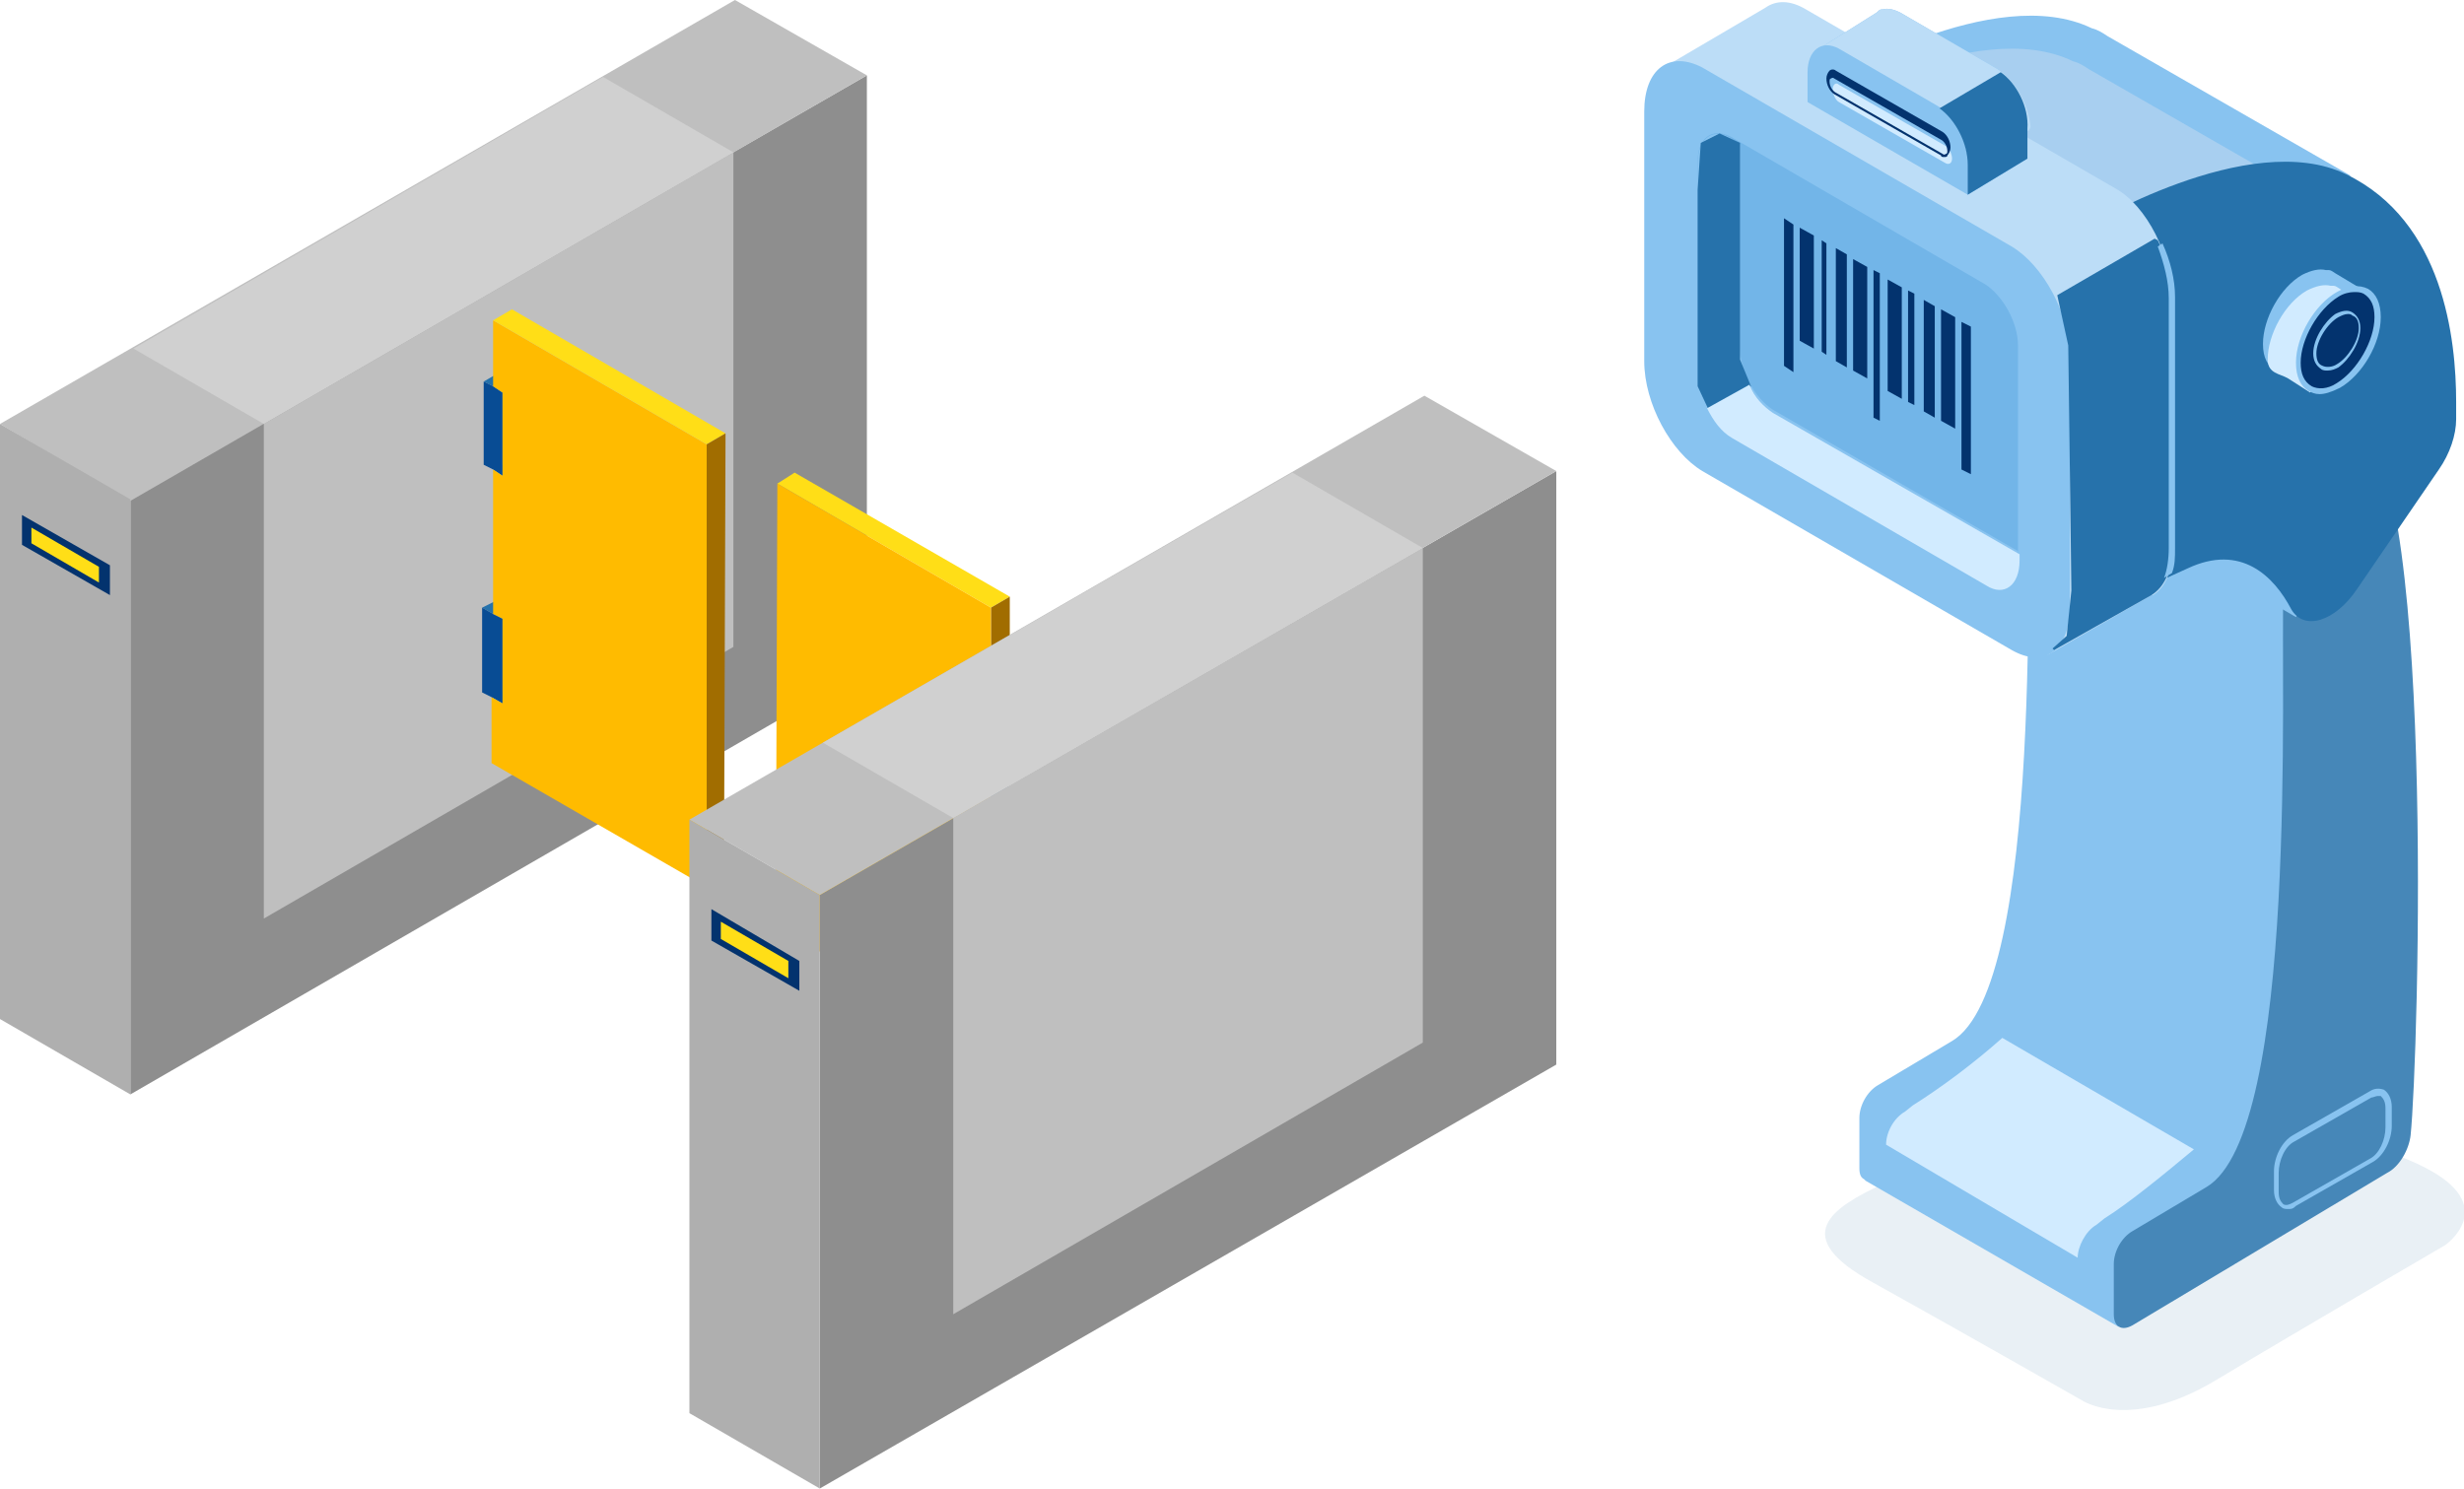
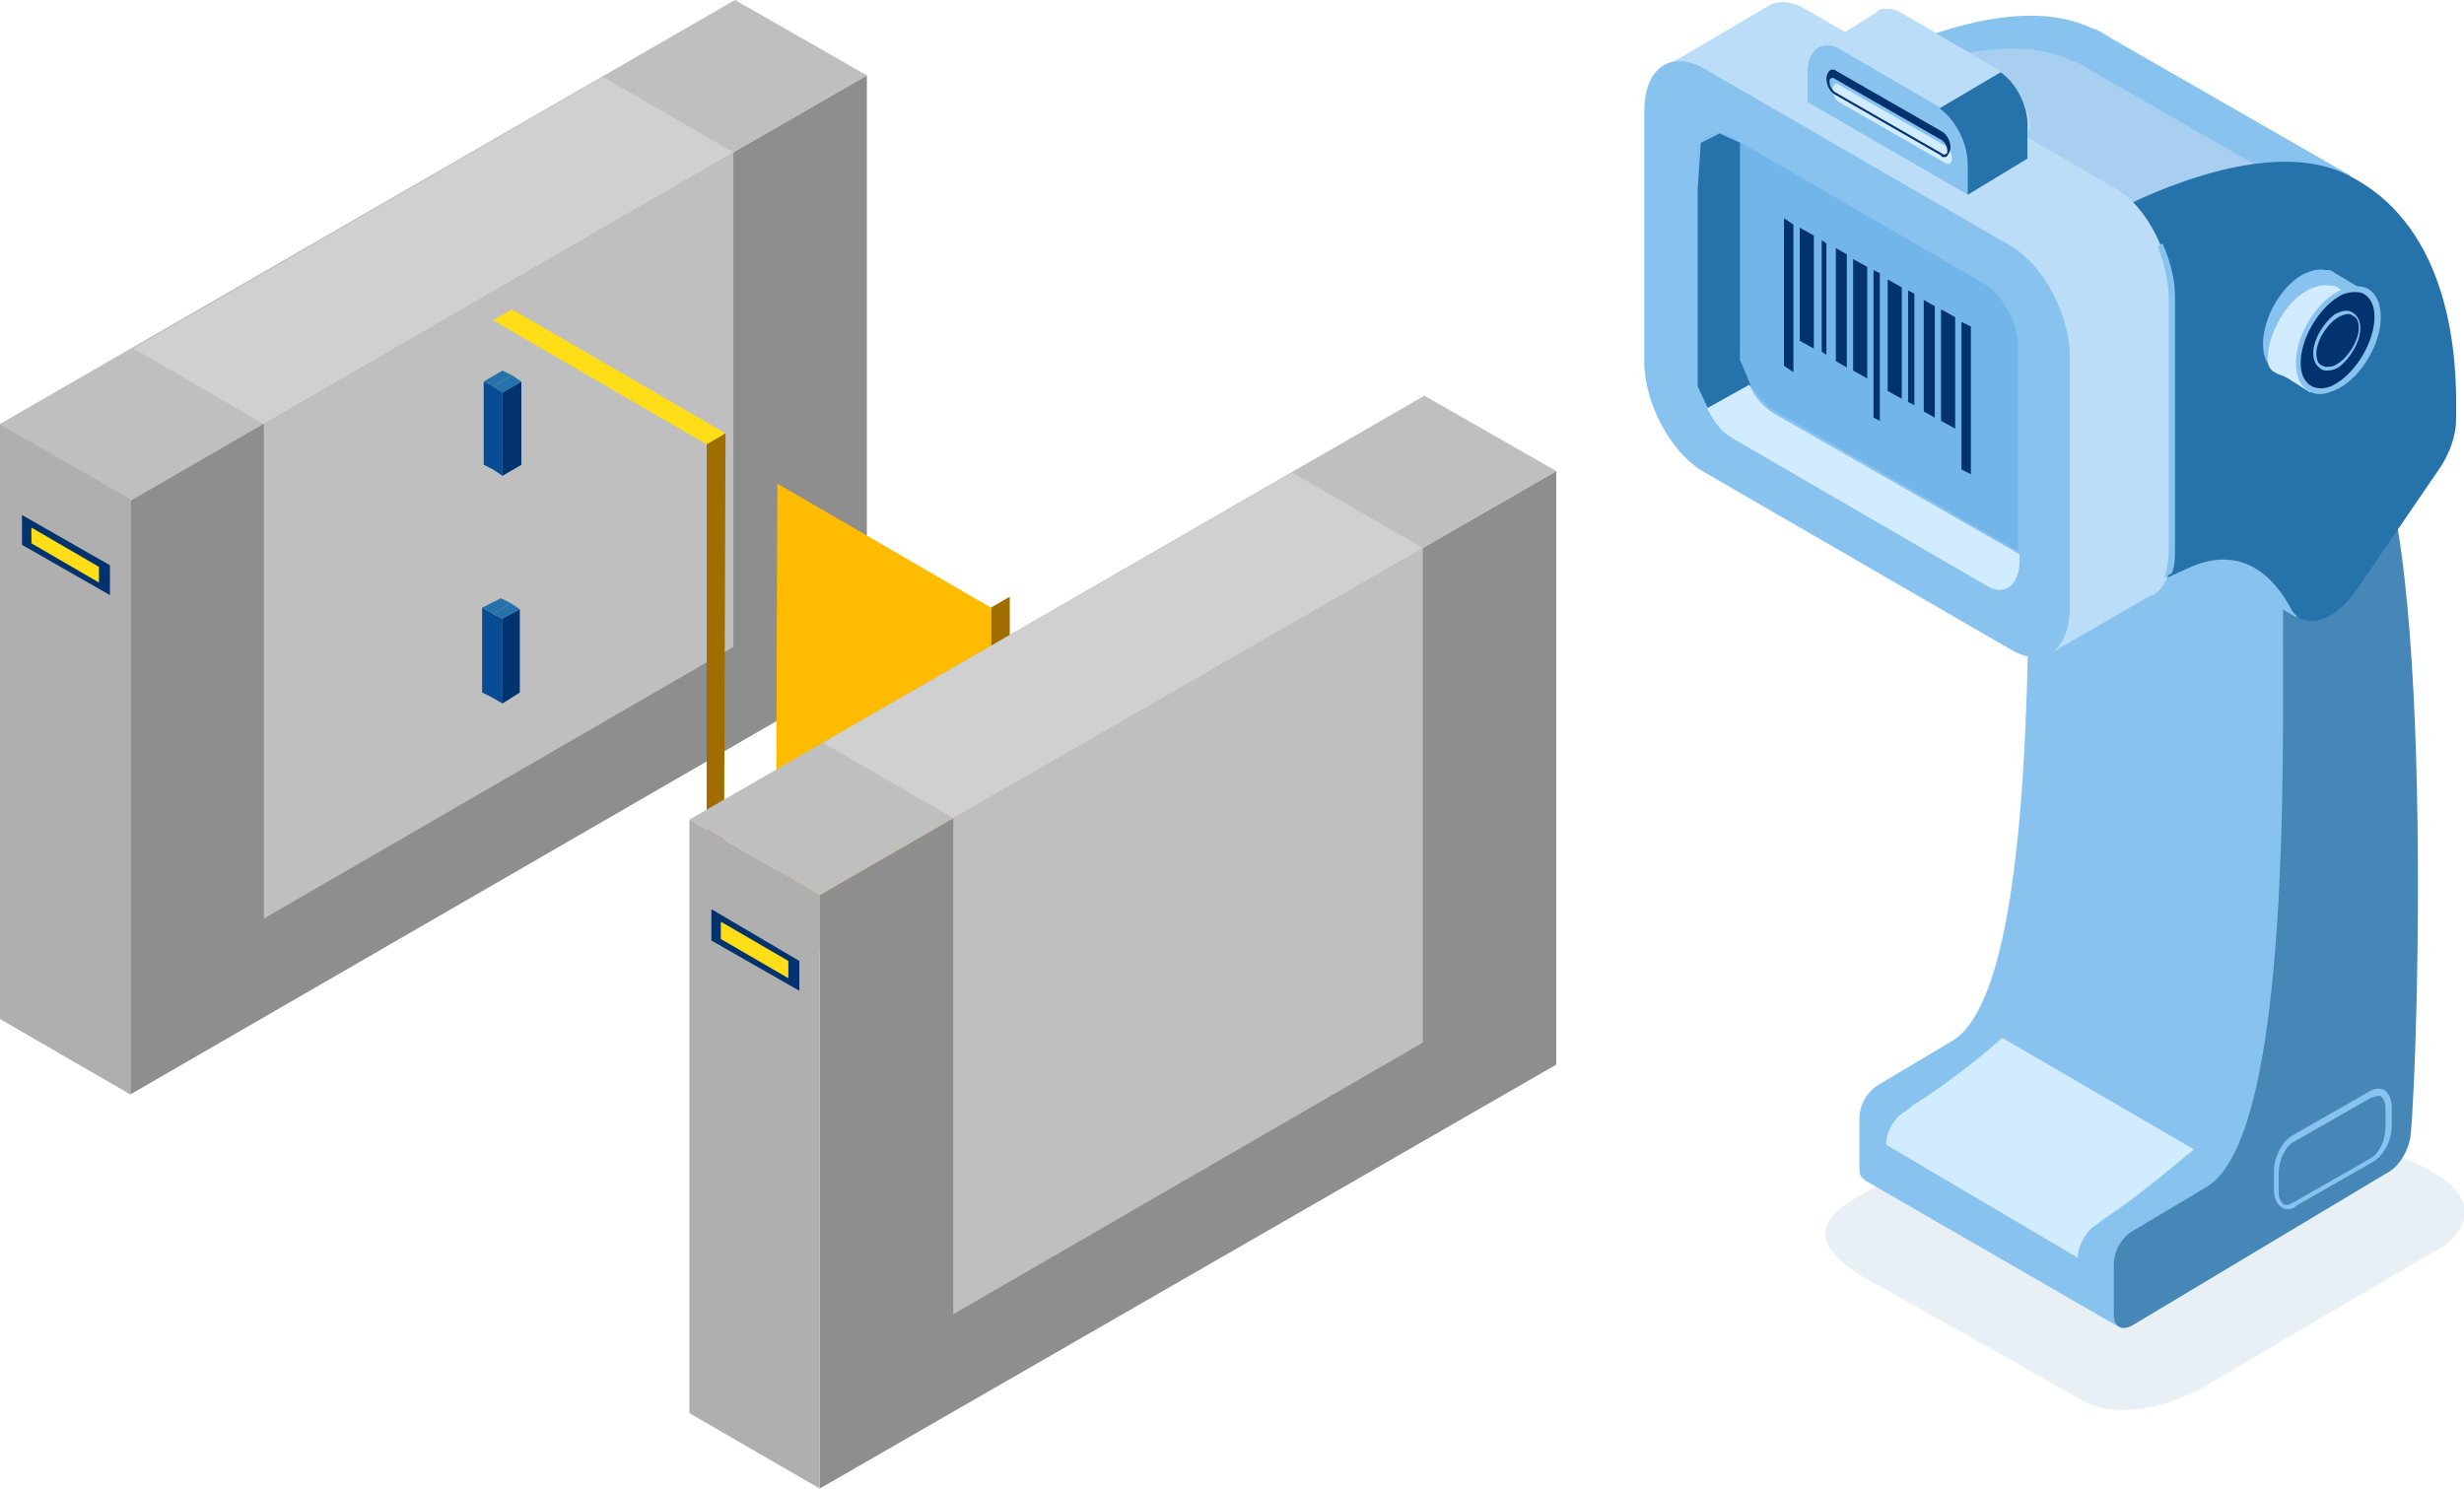
<svg xmlns="http://www.w3.org/2000/svg" version="1.1" id="Layer_1" x="0px" y="0px" viewBox="0 0 156.9 94.8" style="enable-background:new 0 0 156.9 94.8;" xml:space="preserve">
  <style type="text/css">
	.st0{opacity:0.2;fill:#92B4D1;}
	.st1{fill:#88C3F0;}
	.st2{fill:#D1EBFF;}
	.st3{fill:#4687B8;}
	.st4{fill:#A8CFF0;}
	.st5{fill:#2672AB;}
	.st6{fill:#BCDDF7;}
	.st7{fill:#72B5E8;}
	.st8{fill:#03336E;}
	.st9{fill:#8E8E8E;}
	.st10{fill:#BFBFBF;}
	.st11{fill:#D0D0D0;}
	.st12{fill:#AFAFAF;}
	.st13{fill:#FFDE17;}
	.st14{enable-background:new    ;}
	.st15{fill:#084C94;}
	.st16{fill:#FFBB00;}
	.st17{fill:#A16D00;}
</style>
  <g>
    <g id="scanner">
      <path class="st0" d="M119.9,75.4c-3.2,1.5-6.1,3.3-0.6,6.3c5.4,3,13.3,7.5,13.3,7.5s3,2,8.5-1.3c5.5-3.3,14.6-8.6,14.6-8.6    s3.6-2.5-1.4-5c-4.9-2.5-13.6-2.5-13.6-2.5" />
      <g id="XMLID_360_">
        <g id="XMLID_4_">
          <g id="XMLID_395_">
            <path id="XMLID_17517_" class="st1" d="M134.7,17.9L134.7,17.9c-0.3-0.2-0.7-0.4-1.1-0.5c-6.7-1.6-11.6,2.7-11.6,2.7       s7.4,0.4,7.2,8c-0.2,5.8,1,34.7-4.9,38.2l-4.7,2.8c-0.7,0.4-1.2,1.3-1.2,2.1v3.2c0,0.4,0.1,0.6,0.3,0.7l0,0l0,0       c0,0,0.1,0.1,0.1,0.1l16.1,9.3l9.5-11.9l6.2-45.6L134.7,17.9z" />
          </g>
          <g id="XMLID_334_">
            <path id="XMLID_17515_" class="st2" d="M133.5,78l0.5-0.4c1.6-1,3.9-2.9,5.7-4.4l-12.2-7.1c-1.8,1.6-3.8,3.1-5.7,4.3l-0.5,0.4       c-0.7,0.4-1.2,1.3-1.2,2.1l12.2,7.2C132.3,79.4,132.8,78.4,133.5,78z" />
          </g>
          <g id="XMLID_236_">
            <g id="XMLID_391_">
              <path id="XMLID_17509_" class="st3" d="M138.2,29.4c0,0,7.4,0.4,7.2,8c-0.2,5.8,1,34.7-4.9,38.2l-4.7,2.8        c-0.7,0.4-1.2,1.3-1.2,2.1v3.2c0,0.8,0.5,1.1,1.2,0.7l16.2-9.7c0.8-0.4,1.4-1.5,1.5-2.4c0.5-4.7,1.7-44.3-3.8-45.7        C143,25,138.2,29.4,138.2,29.4z" />
            </g>
          </g>
          <g id="XMLID_242_">
            <polygon id="XMLID_336_" class="st1" points="146.2,39.3 137.6,34.3 147.6,34.6 147,37.8      " />
          </g>
          <g id="XMLID_233_">
            <g id="XMLID_244_">
              <g id="XMLID_387_">
                <path id="XMLID_17497_" class="st1" d="M149.7,11.2l-15.5-8.9l0,0c-0.3-0.2-0.6-0.4-1-0.5c-6.2-3-16.7,3.4-16.7,3.4V30         c0,0,0.5-0.4,6.5-3.1c3.4-1.5,5.5,0.6,6.6,2.6c0.8,1.4,2.8,0.8,4.2-1.3l5.2-7.6c0.7-1,1.1-2.2,1.1-3.2v-1.1         c0-1,0-2.3-0.2-3.6L149.7,11.2z" />
              </g>
              <g id="XMLID_400_">
                <path id="XMLID_17495_" class="st4" d="M148.5,13.3l-15.5-8.9l0,0c-0.3-0.2-0.6-0.4-1-0.5c-6.2-3-16.7,3.4-16.7,3.4v24.8         c0,0,0.5-0.4,6.5-3.1c3.4-1.5,5.5,0.6,6.6,2.6c0.8,1.4,2.8,0.8,4.2-1.3l5.2-7.6c0.7-1,1.1-2.2,1.1-3.2v-1.1         c0-1,0-2.3-0.2-3.6L148.5,13.3z" />
              </g>
            </g>
            <g id="XMLID_235_">
              <g id="XMLID_383_">
                <path id="XMLID_17488_" class="st5" d="M132.7,14.5c0,0,10.5-6.4,16.7-3.4c6.2,3,7,10.5,7,14.5v1.1c0,1-0.4,2.2-1.1,3.2         l-5.2,7.6c-1.4,2.1-3.4,2.7-4.2,1.3c-1.1-2.1-3.2-4.2-6.6-2.6c-6,2.7-6.5,3.1-6.5,3.1V14.5z" />
              </g>
            </g>
          </g>
          <g id="XMLID_245_">
            <g id="XMLID_248_">
              <g id="XMLID_379_">
                <path id="XMLID_17480_" class="st6" d="M134.7,12L115,0.6c-1-0.6-1.9-0.6-2.6-0.1l-6.3,3.7l5.2,4.8v10.3c0,2.7,1.6,5.8,3.7,7         l11.7,6.8l3.7,8.6l6.6-3.8c0,0,0,0,0.1,0l0,0l0,0c0.8-0.5,1.2-1.5,1.2-2.9V19C138.3,16.3,136.7,13.1,134.7,12z" />
              </g>
            </g>
            <g id="XMLID_241_">
              <g id="XMLID_375_">
                <path id="XMLID_17471_" class="st1" d="M128.1,41.4l-19.7-11.4c-2-1.2-3.7-4.3-3.7-7V7.1c0-2.7,1.6-3.9,3.7-2.8l19.7,11.4         c2,1.2,3.7,4.3,3.7,7v15.9C131.8,41.4,130.2,42.6,128.1,41.4z" />
              </g>
            </g>
            <g id="XMLID_243_">
              <g id="XMLID_371_">
                <path id="XMLID_17464_" class="st7" d="M126.4,37.1l-16.2-9.4c-1.1-0.7-2.1-2.4-2.1-3.9V10.3c0-1.5,0.9-2.2,2.1-1.6l16.2,9.4         c1.1,0.7,2.1,2.4,2.1,3.9v13.4C128.5,37,127.6,37.7,126.4,37.1z" />
              </g>
            </g>
          </g>
          <g id="XMLID_234_">
            <g id="XMLID_250_">
              <g id="XMLID_352_">
                <path id="XMLID_17456_" class="st1" d="M150.7,18.6l-2-1.2c-0.3-0.2-0.3-0.2-0.5-0.2l-0.1,0l0,0c-0.4-0.1-0.9,0-1.5,0.3         c-1.4,0.8-2.5,2.8-2.5,4.4c0,0.9,0.3,1.4,0.8,1.7l2.2,1.3L150.7,18.6z" />
              </g>
              <g id="XMLID_401_">
                <path id="XMLID_17454_" class="st2" d="M151,19.6l-2-1.2c-0.3-0.2-0.3-0.2-0.5-0.2l-0.1,0l0,0c-0.4-0.1-0.9,0-1.5,0.3         c-1.4,0.8-2.5,2.8-2.5,4.4c0,0.9,0.8,0.9,1.3,1.2l1.4,0.9L151,19.6z" />
              </g>
            </g>
            <g id="XMLID_246_">
              <g id="XMLID_347_">
                <ellipse id="XMLID_17447_" transform="matrix(0.5 -0.866 0.866 0.5 55.621 139.69)" class="st8" cx="148.8" cy="21.7" rx="3.6" ry="2.1" />
              </g>
              <g id="XMLID_348_">
                <path id="XMLID_17443_" class="st1" d="M147.7,25.1c-0.3,0-0.5-0.1-0.7-0.2c-0.5-0.3-0.8-0.9-0.8-1.8c0-1.7,1.2-3.7,2.6-4.5         c0.7-0.4,1.4-0.5,2-0.2c0.5,0.3,0.8,0.9,0.8,1.8c0,1.7-1.2,3.7-2.6,4.5C148.4,25,148,25.1,147.7,25.1z M149.9,18.6         c-0.3,0-0.7,0.1-1,0.3c-1.3,0.8-2.4,2.7-2.4,4.2c0,0.7,0.2,1.2,0.7,1.5c0.4,0.2,1,0.2,1.6-0.2c1.3-0.8,2.4-2.7,2.4-4.2         c0-0.7-0.2-1.2-0.7-1.5C150.3,18.6,150.1,18.6,149.9,18.6z" />
              </g>
              <g id="XMLID_341_">
                <path id="XMLID_17439_" class="st1" d="M148.2,23.6c-0.1,0-0.3,0-0.4-0.1c-0.3-0.2-0.5-0.5-0.5-1c0-0.9,0.7-2,1.4-2.5         c0.4-0.2,0.8-0.3,1.1-0.1c0.3,0.2,0.5,0.5,0.5,1c0,0.9-0.7,2-1.4,2.5C148.7,23.5,148.5,23.6,148.2,23.6z M149.5,20         c-0.2,0-0.4,0.1-0.6,0.2c-0.7,0.4-1.4,1.5-1.4,2.3c0,0.4,0.1,0.7,0.4,0.8c0.2,0.1,0.6,0.1,0.9-0.1c0.7-0.4,1.4-1.5,1.4-2.3         c0-0.4-0.1-0.7-0.4-0.8C149.7,20,149.6,20,149.5,20z" />
              </g>
            </g>
          </g>
          <g id="XMLID_247_">
            <g id="XMLID_337_">
              <path id="XMLID_17433_" class="st1" d="M145.7,77c-0.1,0-0.3,0-0.4-0.1c-0.3-0.2-0.5-0.6-0.5-1.1v-1.2c0-0.9,0.5-1.9,1.2-2.3        l4.9-2.8c0.3-0.2,0.6-0.2,0.9-0.1c0.3,0.2,0.5,0.6,0.5,1.1v1.2c0,0.9-0.5,1.9-1.2,2.3l-4.9,2.8C146,77,145.9,77,145.7,77z         M151.4,69.8c-0.1,0-0.3,0.1-0.4,0.1l-4.9,2.8c-0.6,0.3-1,1.2-1,2v1.2c0,0.4,0.1,0.6,0.3,0.8c0.2,0.1,0.4,0,0.6-0.1l4.9-2.8        c0.6-0.3,1-1.2,1-2v-1.2c0-0.4-0.1-0.6-0.3-0.8C151.6,69.8,151.5,69.8,151.4,69.8z" />
            </g>
          </g>
          <g id="XMLID_405_">
            <path id="XMLID_17430_" class="st1" d="M112.9,26.1c-1.1-0.7-2.1-2.4-2.1-3.9v-13l-0.6-0.4c-1.1-0.7-2.1,0-2.1,1.6v13.4       c0,1.5,0.9,3.3,2.1,3.9l16.2,9.4c1.1,0.7,2.1,0,2.1-1.6v-0.4L112.9,26.1z" />
          </g>
          <g id="XMLID_249_">
            <g id="XMLID_256_">
              <g id="XMLID_296_">
                <path id="XMLID_17428_" class="st1" d="M127.2,4.4L121,0.8c-0.4-0.2-0.8-0.3-1.1-0.2l-0.1,0l0,0c-0.1,0-0.2,0.1-0.3,0.2         L116,3c0,0,0.9,2.5,1,2.6c0,0.1,8.3,6.8,8.3,6.8l3.8-2.3V8.2C129.2,6.7,128.3,5.1,127.2,4.4z" />
              </g>
              <g id="XMLID_345_">
                <path id="XMLID_17426_" class="st6" d="M127.2,4.4L121,0.8c-0.4-0.2-0.8-0.3-1.1-0.2l-0.1,0l0,0c-0.1,0-0.2,0.1-0.3,0.2         L116,3c0,0,0.9,2.5,1,2.6c0,0.1,8.6,4.3,8.6,4.3l3.6-1.6l0.1-0.2C129.2,6.7,128.3,5.1,127.2,4.4z" />
              </g>
            </g>
            <g id="XMLID_253_">
              <g id="XMLID_291_">
                <path id="XMLID_17419_" class="st1" d="M125.3,12.4l-10.2-5.9V4.6c0-1.4,0.9-2.1,2-1.5l6.2,3.6c1.1,0.6,2,2.3,2,3.7V12.4z" />
              </g>
            </g>
          </g>
          <g id="XMLID_255_">
            <g id="XMLID_432_">
              <path id="XMLID_17405_" class="st2" d="M123.9,10.4l-6.8-3.9c-0.2-0.1-0.4-0.5-0.4-0.8l0,0c0-0.3,0.2-0.5,0.4-0.3l6.8,3.9        c0.2,0.1,0.4,0.5,0.4,0.8l0,0C124.3,10.4,124.1,10.5,123.9,10.4z" />
            </g>
            <g id="XMLID_433_">
              <path id="XMLID_17401_" class="st8" d="M123.8,10c-0.1,0-0.2,0-0.2-0.1l-6.8-3.9c-0.3-0.2-0.5-0.6-0.5-1        c0-0.2,0.1-0.4,0.2-0.5c0.1-0.1,0.3-0.1,0.4,0l6.8,3.9c0.3,0.2,0.5,0.6,0.5,1c0,0.2-0.1,0.4-0.2,0.5C124,10,123.9,10,123.8,10        z M123.7,9.8c0,0,0.1,0.1,0.2,0c0.1,0,0.1-0.1,0.1-0.2c0-0.3-0.2-0.6-0.4-0.7l-6.8-3.9c0,0-0.1-0.1-0.2,0        c-0.1,0-0.1,0.1-0.1,0.2c0,0.3,0.2,0.6,0.4,0.7L123.7,9.8z" />
            </g>
          </g>
          <g id="XMLID_406_">
-             <path id="XMLID_17398_" class="st5" d="M137,37.9L137,37.9L137,37.9c0.8-0.5,1.3-1.5,1.3-3V19c0-1.2-0.3-2.5-0.9-3.7l-0.2-0.1       l-6.2,3.6l0.7,3.2l0.2,15.6l-0.3,2.9l-0.9,0.8l0.1,0.1L137,37.9C137,37.9,137,37.9,137,37.9z" />
-           </g>
+             </g>
          <g id="XMLID_408_">
            <path id="XMLID_17396_" class="st1" d="M137.8,36.8l0.5-0.3c0.2-0.5,0.2-1,0.2-1.6V18.9c0-1.1-0.3-2.3-0.8-3.4l-0.3,0.2       c0.4,1.1,0.7,2.2,0.7,3.3v15.9C138.1,35.6,138,36.3,137.8,36.8z" />
          </g>
          <g id="XMLID_403_">
            <polygon id="XMLID_17394_" class="st5" points="108.8,26.1 111.5,24.6 110.8,22.9 110.8,9.1 109.5,8.5 108.3,9.1 108.1,12.1        108.1,24.6      " />
          </g>
          <g id="XMLID_414_">
            <path id="XMLID_17392_" class="st2" d="M112.9,26.3c-0.6-0.4-1.2-1-1.5-1.8l-2.7,1.5c0.4,0.8,0.9,1.5,1.6,1.9l16.2,9.4       c1.1,0.7,2.1,0,2.1-1.6v-0.4L112.9,26.3z" />
          </g>
        </g>
        <g id="XMLID_361_">
          <g id="XMLID_413_">
            <polygon id="XMLID_17379_" class="st8" points="114.2,23.7 113.6,23.3 113.6,13.9 114.2,14.3      " />
          </g>
          <g id="XMLID_412_">
            <polygon id="XMLID_17377_" class="st8" points="125.5,30.2 124.9,29.9 124.9,20.5 125.5,20.8      " />
          </g>
          <g id="XMLID_411_">
            <polygon id="XMLID_17375_" class="st8" points="119.7,26.8 119.3,26.6 119.3,17.2 119.7,17.4      " />
          </g>
          <g id="XMLID_369_">
            <polygon id="XMLID_17373_" class="st8" points="115.5,22.2 114.6,21.7 114.6,14.5 115.5,15      " />
          </g>
          <g id="XMLID_368_">
            <polygon id="XMLID_17371_" class="st8" points="118.9,24.1 118,23.6 118,16.5 118.9,17      " />
          </g>
          <g id="XMLID_367_">
            <polygon id="XMLID_17369_" class="st8" points="117.6,23.4 116.9,23 116.9,15.8 117.6,16.2      " />
          </g>
          <g id="XMLID_366_">
            <polygon id="XMLID_17367_" class="st8" points="116.3,22.6 116,22.4 116,15.3 116.3,15.5      " />
          </g>
          <g id="XMLID_365_">
            <polygon id="XMLID_17365_" class="st8" points="121.1,25.4 120.2,24.9 120.2,17.8 121.1,18.3      " />
          </g>
          <g id="XMLID_364_">
            <polygon id="XMLID_17363_" class="st8" points="124.5,27.3 123.6,26.8 123.6,19.7 124.5,20.2      " />
          </g>
          <g id="XMLID_363_">
            <polygon id="XMLID_17361_" class="st8" points="123.2,26.6 122.5,26.2 122.5,19.1 123.2,19.5      " />
          </g>
          <g id="XMLID_362_">
            <polygon id="XMLID_17359_" class="st8" points="121.9,25.8 121.5,25.6 121.5,18.5 121.9,18.7      " />
          </g>
        </g>
      </g>
      <path class="st5" d="M127.4,4.6l-3.9,2.3l0,0c1,0.7,1.8,2.2,1.8,3.6v1.9l3.8-2.3V8.2C129.2,6.8,128.4,5.3,127.4,4.6z" />
    </g>
    <g>
      <g>
        <g>
          <g>
            <polygon class="st9" points="55.2,42.6 8.3,69.7 8.3,31.8 55.2,4.8      " />
          </g>
          <g>
            <polygon class="st10" points="46.7,41.2 16.8,58.5 16.8,27 46.7,9.7      " />
          </g>
        </g>
        <g>
          <g>
            <polygon class="st10" points="8.3,31.9 0,27 46.8,0 55.2,4.8      " />
          </g>
          <g>
            <polygon class="st11" points="16.8,27 8.5,22.2 38.4,4.9 46.7,9.7      " />
          </g>
        </g>
        <g>
          <g>
            <polygon class="st12" points="8.3,69.7 0,64.9 0,27 8.3,31.8      " />
          </g>
          <g>
            <polygon class="st8" points="7,37.9 1.4,34.7 1.4,32.8 7,36      " />
          </g>
          <g>
            <polygon class="st13" points="6.3,37.1 2,34.6 2,33.6 6.3,36.1      " />
          </g>
        </g>
      </g>
      <g>
        <g class="st14">
          <g>
            <g>
              <polygon class="st7" points="31.3,44.4 32.5,43.7 33.1,44.1 32,44.8       " />
            </g>
          </g>
          <g>
            <g>
              <polygon class="st5" points="30.7,38.7 31.9,38.1 32.5,38.4 31.4,39.1       " />
            </g>
          </g>
          <g>
            <g>
              <polygon class="st15" points="32,39.4 32,44.8 31.3,44.4 30.7,44.1 30.7,38.7 31.4,39.1       " />
            </g>
          </g>
          <g>
            <g>
              <polygon class="st5" points="31.4,39.1 32.5,38.4 33.1,38.8 32,39.4       " />
            </g>
          </g>
          <g>
            <g>
              <polygon class="st8" points="32,39.4 33.1,38.8 33.1,44.1 32,44.8       " />
            </g>
          </g>
          <g>
            <g>
              <polygon class="st7" points="31.4,29.9 32.5,29.3 33.2,29.6 32,30.3       " />
            </g>
          </g>
          <g>
            <g>
              <polygon class="st5" points="30.8,24.3 32,23.6 32.6,23.9 31.4,24.6       " />
            </g>
          </g>
          <g>
            <g>
              <polygon class="st8" points="32,25 33.2,24.3 33.2,29.6 32,30.3       " />
            </g>
          </g>
          <g>
            <g>
              <polygon class="st15" points="32,25 32,30.3 31.4,29.9 30.8,29.6 30.8,24.3 31.4,24.6       " />
            </g>
          </g>
          <g>
            <g>
              <polygon class="st5" points="31.4,24.6 32.6,23.9 33.2,24.3 32,25       " />
            </g>
          </g>
          <g>
            <g>
-               <polygon class="st16" points="45,28.3 45,56.5 31.3,48.6 31.3,44.4 32,44.8 32,39.4 31.4,39.1 31.4,29.9 32,30.3 32,25         31.4,24.6 31.4,20.4       " />
-             </g>
+               </g>
          </g>
          <g>
            <g>
              <polygon class="st13" points="31.4,20.4 32.6,19.7 46.2,27.6 45,28.3       " />
            </g>
          </g>
          <g>
            <g>
              <polygon class="st17" points="45,28.3 46.2,27.6 46.1,55.8 45,56.5       " />
            </g>
          </g>
        </g>
      </g>
      <g>
        <g class="st14">
          <g>
            <g>
              <polygon class="st7" points="62.4,62.3 63.6,61.6 64.2,62 63,62.6       " />
            </g>
          </g>
          <g>
            <g>
              <polygon class="st5" points="63,62.6 64.2,62 64.2,66.1 63,66.8       " />
            </g>
          </g>
          <g>
            <g>
              <polygon class="st5" points="62.4,57 63.6,56.3 63.6,61.6 62.4,62.3       " />
            </g>
          </g>
          <g>
            <g>
              <polygon class="st5" points="62.4,57 63.6,56.3 64.2,56.6 63,57.3       " />
            </g>
          </g>
          <g>
            <g>
              <polygon class="st15" points="63.6,57.7 63.6,63 63,62.6 62.4,62.3 62.4,57 63,57.3       " />
            </g>
          </g>
          <g>
            <g>
              <polygon class="st5" points="63,57.3 64.2,56.6 64.8,57 63.6,57.7       " />
            </g>
          </g>
          <g>
            <g>
              <polygon class="st8" points="63.6,57.7 64.8,57 64.8,62.3 63.6,63       " />
            </g>
          </g>
          <g>
            <g>
              <polygon class="st7" points="62.4,47.8 63.6,47.1 64.2,47.5 63.1,48.2       " />
            </g>
          </g>
          <g>
            <g>
              <polygon class="st5" points="63.1,48.2 64.2,47.5 64.2,56.6 63,57.3       " />
            </g>
          </g>
          <g>
            <g>
              <polygon class="st5" points="62.5,42.5 63.6,41.8 63.6,47.1 62.4,47.8       " />
            </g>
          </g>
          <g>
            <g>
              <polygon class="st5" points="62.5,42.5 63.6,41.8 64.3,42.2 63.1,42.8       " />
            </g>
          </g>
          <g>
            <g>
              <polygon class="st15" points="63.7,43.2 63.7,48.5 63.1,48.2 62.4,47.8 62.5,42.5 63.1,42.8       " />
            </g>
          </g>
          <g>
            <g>
              <polygon class="st8" points="63.7,43.2 64.9,42.5 64.8,47.8 63.7,48.5       " />
            </g>
          </g>
          <g>
            <g>
              <polygon class="st5" points="63.1,42.8 64.3,42.2 64.9,42.5 63.7,43.2       " />
            </g>
          </g>
          <g>
            <g>
-               <polygon class="st13" points="49.5,30.8 50.6,30.1 64.3,38 63.1,38.7       " />
-             </g>
+               </g>
          </g>
          <g>
            <g>
              <polygon class="st17" points="63.1,38.7 64.3,38 64.3,42.2 63.1,42.8       " />
            </g>
          </g>
          <g>
            <g>
              <polygon class="st16" points="63.1,38.7 63.1,42.8 62.5,42.5 62.4,47.8 63.1,48.2 63,57.3 62.4,57 62.4,62.3 63,62.6 63,66.8         49.4,59 49.5,30.8       " />
            </g>
          </g>
        </g>
      </g>
      <g>
        <g>
          <g>
            <polygon class="st9" points="99.1,67.8 52.2,94.8 52.2,57 99.1,30      " />
          </g>
          <g>
            <polygon class="st10" points="90.6,66.4 60.7,83.7 60.7,52.1 90.6,34.9      " />
          </g>
        </g>
        <g>
          <g>
            <polygon class="st10" points="52.2,57 43.9,52.2 90.7,25.2 99.1,30      " />
          </g>
          <g>
            <polygon class="st11" points="60.7,52.1 52.4,47.3 82.3,30.1 90.6,34.9      " />
          </g>
        </g>
        <g>
          <g>
            <polygon class="st12" points="52.2,94.8 43.9,90 43.9,52.2 52.2,57      " />
          </g>
          <g>
            <polygon class="st8" points="50.9,63.1 45.3,59.9 45.3,57.9 50.9,61.2      " />
          </g>
          <g>
            <polygon class="st13" points="50.2,62.3 45.9,59.8 45.9,58.7 50.2,61.2      " />
          </g>
        </g>
      </g>
    </g>
  </g>
</svg>